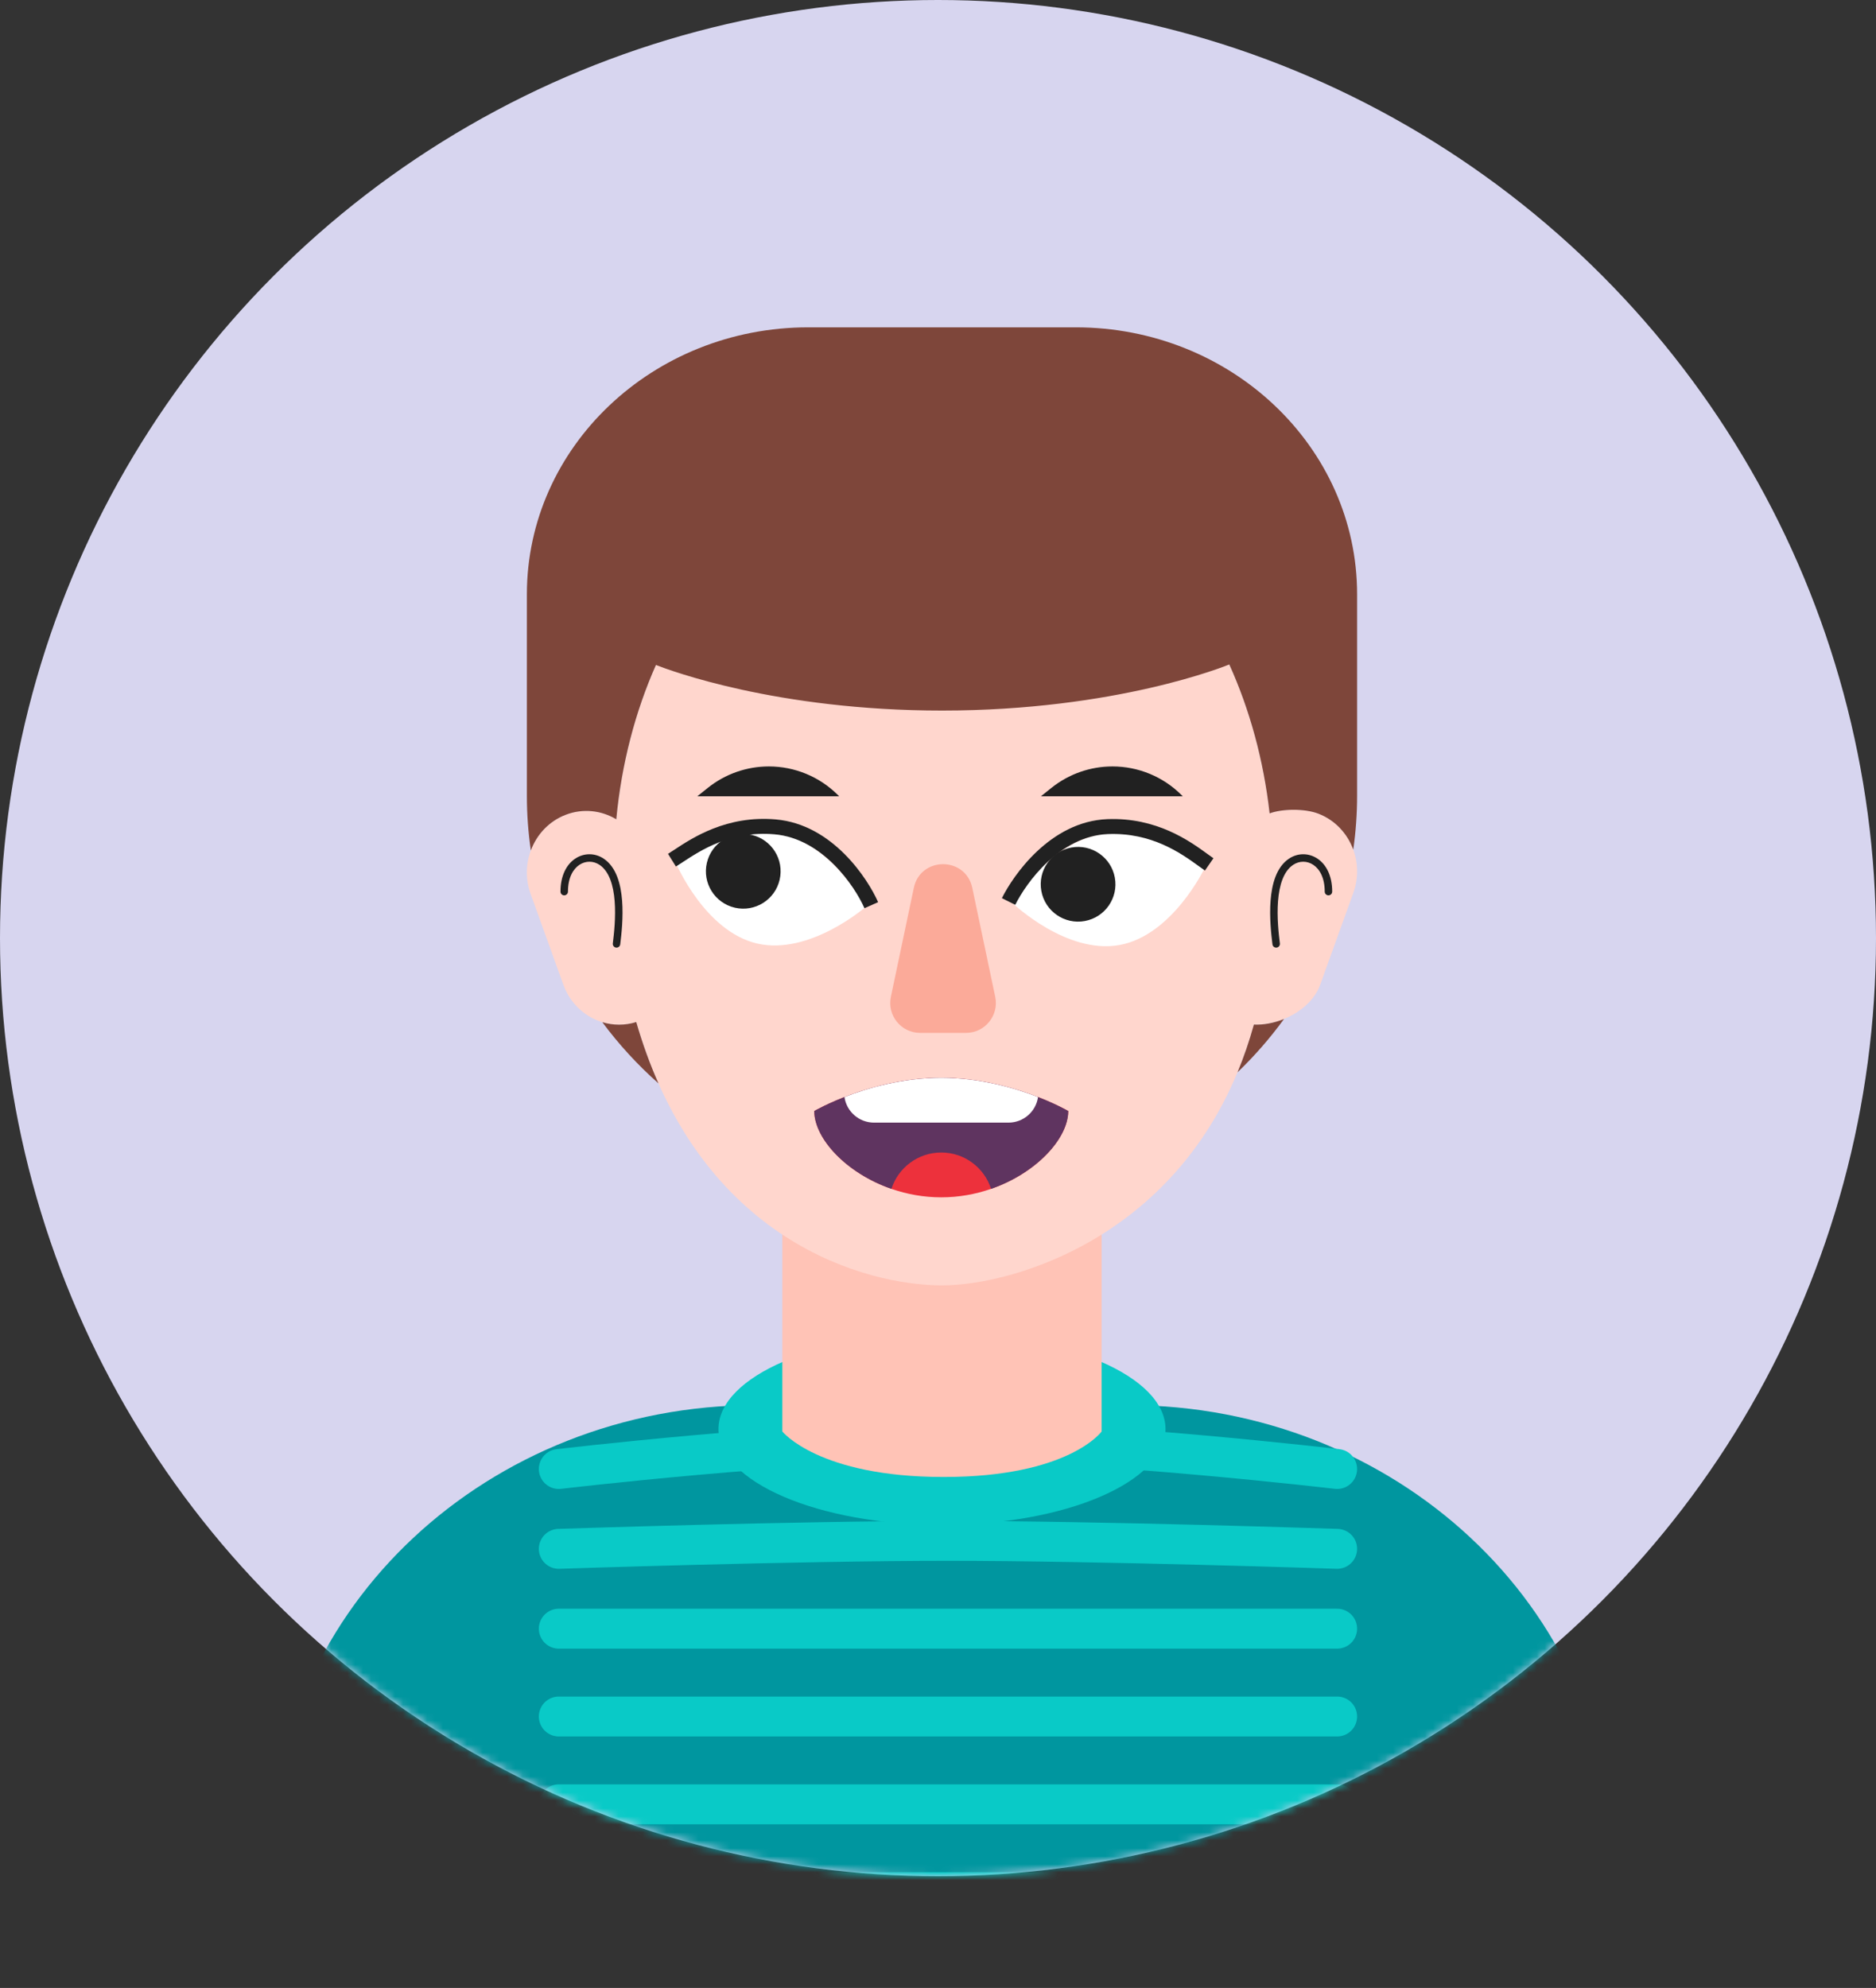
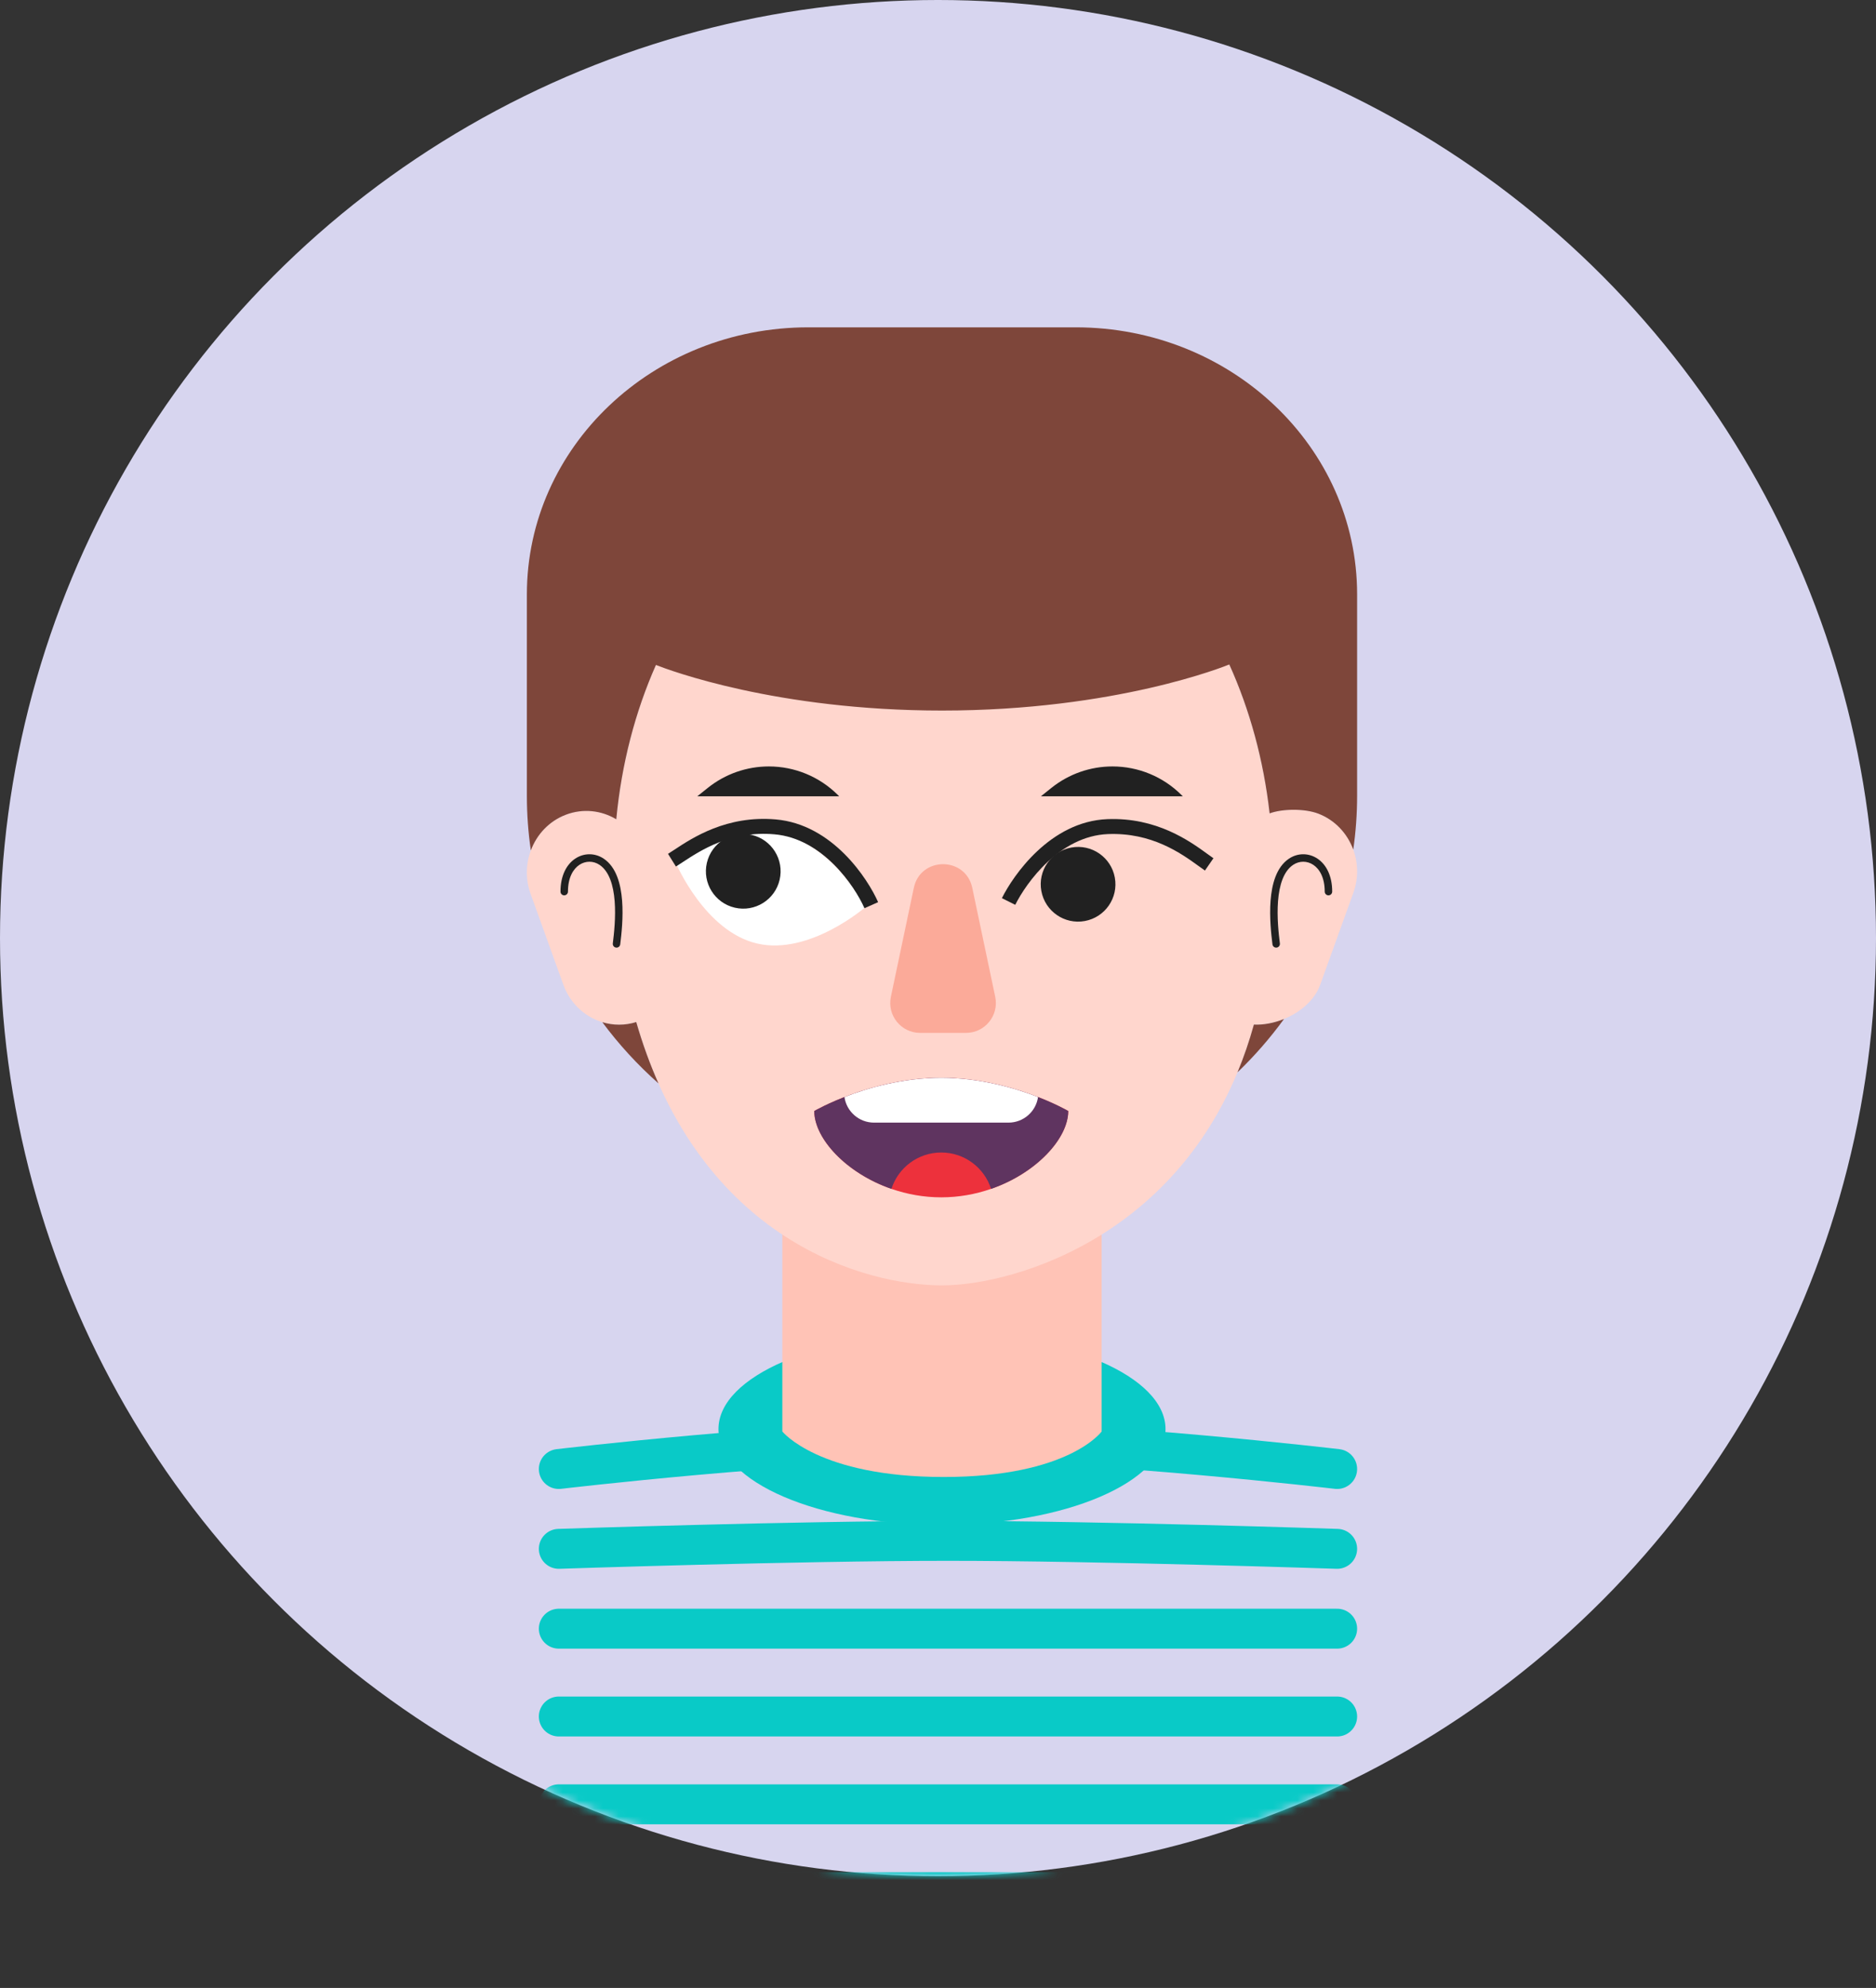
<svg xmlns="http://www.w3.org/2000/svg" width="235" height="249" viewBox="0 0 235 249" fill="none">
  <rect x="0" y="0" width="235" height="249" fill="#333333" stroke="none" />
  <circle cx="117.5" cy="117.5" r="117.5" fill="#D7D5EF" />
  <mask id="mask0_728_118414" style="mask-type:alpha" maskUnits="userSpaceOnUse" x="0" y="0" width="235" height="235">
    <circle cx="117.5" cy="117.5" r="117.5" fill="white" />
  </mask>
  <g mask="url(#mask0_728_118414)">
    <g clip-path="url(#clip0_728_118414)">
-       <path d="M34 232.721C34 201.395 61.187 176 94.723 176H141.277C174.813 176 202 201.395 202 232.721V249H34V232.721Z" fill="#00969F" />
      <ellipse cx="118" cy="179" rx="28" ry="12" fill="#09CAC7" />
      <path d="M167.5 204L70 204" stroke="#09CAC7" stroke-width="5" stroke-linecap="round" />
      <path d="M167.5 226L70 226" stroke="#09CAC7" stroke-width="5" stroke-linecap="round" />
      <path d="M167.5 215L70 215" stroke="#09CAC7" stroke-width="5" stroke-linecap="round" />
      <path d="M167.5 237L70 237" stroke="#09CAC7" stroke-width="5" stroke-linecap="round" />
      <path d="M167.5 194C167.5 194 137.788 193 118.75 193C99.712 193 70 194 70 194" stroke="#09CAC7" stroke-width="5" stroke-linecap="round" />
      <path d="M167.5 184C167.5 184 137.684 180.486 118.5 180.5C99.51 180.514 70 184 70 184" stroke="#09CAC7" stroke-width="5" stroke-linecap="round" />
    </g>
    <path d="M98 123.869C98 114 106.954 106 118 106V106C129.046 106 138 114 138 123.869V179.3C138 179.3 133.9 185 118.217 185C102.535 185 98 179.3 98 179.3V123.869Z" fill="#FFC3B6" />
    <path fill-rule="evenodd" clip-rule="evenodd" d="M118 161C127.21 161 149.821 154.46 157.07 128.336C160.213 128.48 164.223 126.54 165.381 123.328L169.529 111.826C170.966 107.84 169.006 103.403 165.15 101.917C163.436 101.257 160.637 101.29 159.04 101.881C156.183 76.544 139.251 57 118 57C96.543 57 79.634 76.925 77.199 102.62C75.337 101.502 73.025 101.223 70.85 102.061C66.995 103.548 65.034 107.984 66.471 111.971L70.568 123.333C71.95 127.164 75.967 129.186 79.7 128.018C87.688 155.637 108.675 161 118 161Z" fill="#FFD6CD" />
    <path d="M114.47 111.214C115.304 107.252 120.961 107.252 121.796 111.214L124.669 124.86C125.158 127.187 123.383 129.375 121.006 129.375H115.26C112.883 129.375 111.108 127.187 111.597 124.86L114.47 111.214Z" fill="#FBAA99" />
    <path fill-rule="evenodd" clip-rule="evenodd" d="M72.058 107.546C73.151 106.818 74.525 106.818 75.617 107.546C77.218 108.613 77.772 110.77 77.929 112.812C78.089 114.89 77.85 117.036 77.693 118.286C77.661 118.543 77.427 118.724 77.171 118.692C76.915 118.66 76.733 118.426 76.765 118.17C76.92 116.925 77.148 114.86 76.996 112.883C76.842 110.87 76.305 109.129 75.098 108.324C74.321 107.806 73.356 107.806 72.577 108.325C71.8 108.842 71.147 109.924 71.147 111.678C71.147 111.936 70.937 112.146 70.679 112.146C70.42 112.146 70.211 111.936 70.211 111.678C70.211 109.689 70.962 108.276 72.058 107.546Z" fill="#212121" />
    <path fill-rule="evenodd" clip-rule="evenodd" d="M165.032 107.546C163.939 106.818 162.564 106.818 161.473 107.546C159.872 108.613 159.317 110.77 159.16 112.812C159.001 114.89 159.24 117.036 159.397 118.286C159.429 118.543 159.662 118.724 159.919 118.692C160.175 118.66 160.357 118.426 160.325 118.17C160.169 116.925 159.941 114.86 160.093 112.883C160.248 110.87 160.785 109.129 161.992 108.324C162.769 107.806 163.734 107.806 164.513 108.325C165.289 108.842 165.943 109.924 165.943 111.678C165.943 111.936 166.153 112.146 166.411 112.146C166.669 112.146 166.879 111.936 166.879 111.678C166.879 109.689 166.128 108.276 165.032 107.546Z" fill="#212121" />
    <path fill-rule="evenodd" clip-rule="evenodd" d="M170 99.671C170 101.958 169.836 104.21 169.518 106.415C168.784 104.407 167.247 102.726 165.15 101.917C163.436 101.257 160.637 101.29 159.04 101.881C158.283 95.171 156.54 88.868 153.99 83.226C153.573 83.398 139.814 89 118 89C97.258 89 83.798 83.935 82.167 83.29C79.581 89.122 77.859 95.659 77.199 102.62C75.337 101.502 73.025 101.223 70.85 102.061C68.767 102.864 67.237 104.529 66.497 106.518C66.169 104.28 66 101.994 66 99.671V74.444C66 55.973 81.784 41 101.254 41L134.746 41C154.216 41 170 55.973 170 74.444L170 99.671ZM157.07 128.336C158.271 128.391 159.597 128.142 160.844 127.634C159.109 130.022 157.158 132.257 155.018 134.314C155.793 132.446 156.482 130.455 157.07 128.336ZM79.7 128.018C80.505 130.799 81.441 133.354 82.484 135.702C79.872 133.384 77.513 130.815 75.45 128.033C76.799 128.444 78.27 128.465 79.7 128.018Z" fill="#7E463A" />
-     <path d="M150.862 108.81C150.862 108.81 146.855 117.156 140.247 118.367C133.639 119.579 126.932 113.199 126.932 113.199C126.932 113.199 131.107 105.773 137.715 104.562C144.323 103.35 150.862 108.81 150.862 108.81Z" fill="white" />
    <path d="M108.39 113.632C108.39 113.632 101.397 119.697 94.851 118.183C88.306 116.668 84.687 108.147 84.687 108.147C84.687 108.147 91.47 102.993 98.016 104.508C104.561 106.023 108.39 113.632 108.39 113.632Z" fill="white" />
    <path d="M88.672 98.68C90.841 96.945 93.536 96 96.313 96V96C99.557 96 102.669 97.289 104.963 99.583L105.123 99.743H87.344L88.672 98.68Z" fill="#212121" />
    <path d="M131.715 98.68C133.884 96.945 136.579 96 139.356 96V96C142.6 96 145.712 97.289 148.006 99.583L148.166 99.743H130.387L131.715 98.68Z" fill="#212121" />
    <path d="M88.547 108.08C89.129 105.562 91.642 103.994 94.16 104.576V104.576C96.677 105.159 98.246 107.672 97.663 110.189V110.189C97.081 112.707 94.568 114.275 92.05 113.693V113.693C89.533 113.11 87.964 110.597 88.547 108.08V108.08Z" fill="#212121" />
    <path d="M130.446 111.604C129.979 109.062 131.662 106.624 134.204 106.158V106.158C136.745 105.692 139.183 107.374 139.649 109.916V109.916C140.116 112.458 138.433 114.896 135.891 115.362V115.362C133.35 115.828 130.912 114.146 130.446 111.604V111.604Z" fill="#212121" />
    <path d="M133.815 139.159C133.815 143.753 126.693 149.972 117.908 149.972C109.122 149.972 102 143.753 102 139.159C102 139.159 109.122 135 117.908 135C126.693 135 133.815 139.159 133.815 139.159Z" fill="#ED313C" />
    <path fill-rule="evenodd" clip-rule="evenodd" d="M124.148 148.912C129.832 146.939 133.815 142.594 133.815 139.159C133.815 139.159 126.693 135 117.908 135C109.122 135 102 139.159 102 139.159C102 142.594 105.983 146.939 111.667 148.912C112.511 146.27 114.986 144.358 117.908 144.358C120.829 144.358 123.304 146.27 124.148 148.912Z" fill="#5F3460" />
    <path fill-rule="evenodd" clip-rule="evenodd" d="M130.034 137.409C129.773 139.222 128.214 140.614 126.329 140.614H109.486C107.601 140.614 106.042 139.221 105.781 137.408C108.699 136.272 113.049 135 117.906 135C122.766 135 127.116 136.272 130.034 137.409Z" fill="white" />
    <path fill-rule="evenodd" clip-rule="evenodd" d="M97.16 102.636C104.315 103.249 108.724 110.114 110 113L108.288 113.757C107.042 110.937 103.03 105.017 97 104.5C91.537 104.032 87.778 106.504 85.5 108C85.208 108.192 84.933 108.372 84.671 108.536L83.68 106.948C83.92 106.799 84.18 106.627 84.463 106.441C86.759 104.926 91.023 102.11 97.16 102.636Z" fill="#212121" />
    <path fill-rule="evenodd" clip-rule="evenodd" d="M138.718 102.602C131.542 102.886 126.909 109.675 125.502 112.499L127.177 113.334C128.551 110.575 132.744 104.711 138.791 104.472C144.27 104.256 147.929 106.867 150.136 108.467C150.419 108.672 150.685 108.865 150.939 109.04L152.002 107.5C151.77 107.339 151.518 107.156 151.244 106.957C149.02 105.338 144.872 102.359 138.718 102.602Z" fill="#212121" />
  </g>
  <defs>
    <clipPath id="clip0_728_118414">
      <rect width="232" height="232" fill="white" transform="translate(2 17)" />
    </clipPath>
  </defs>
</svg>